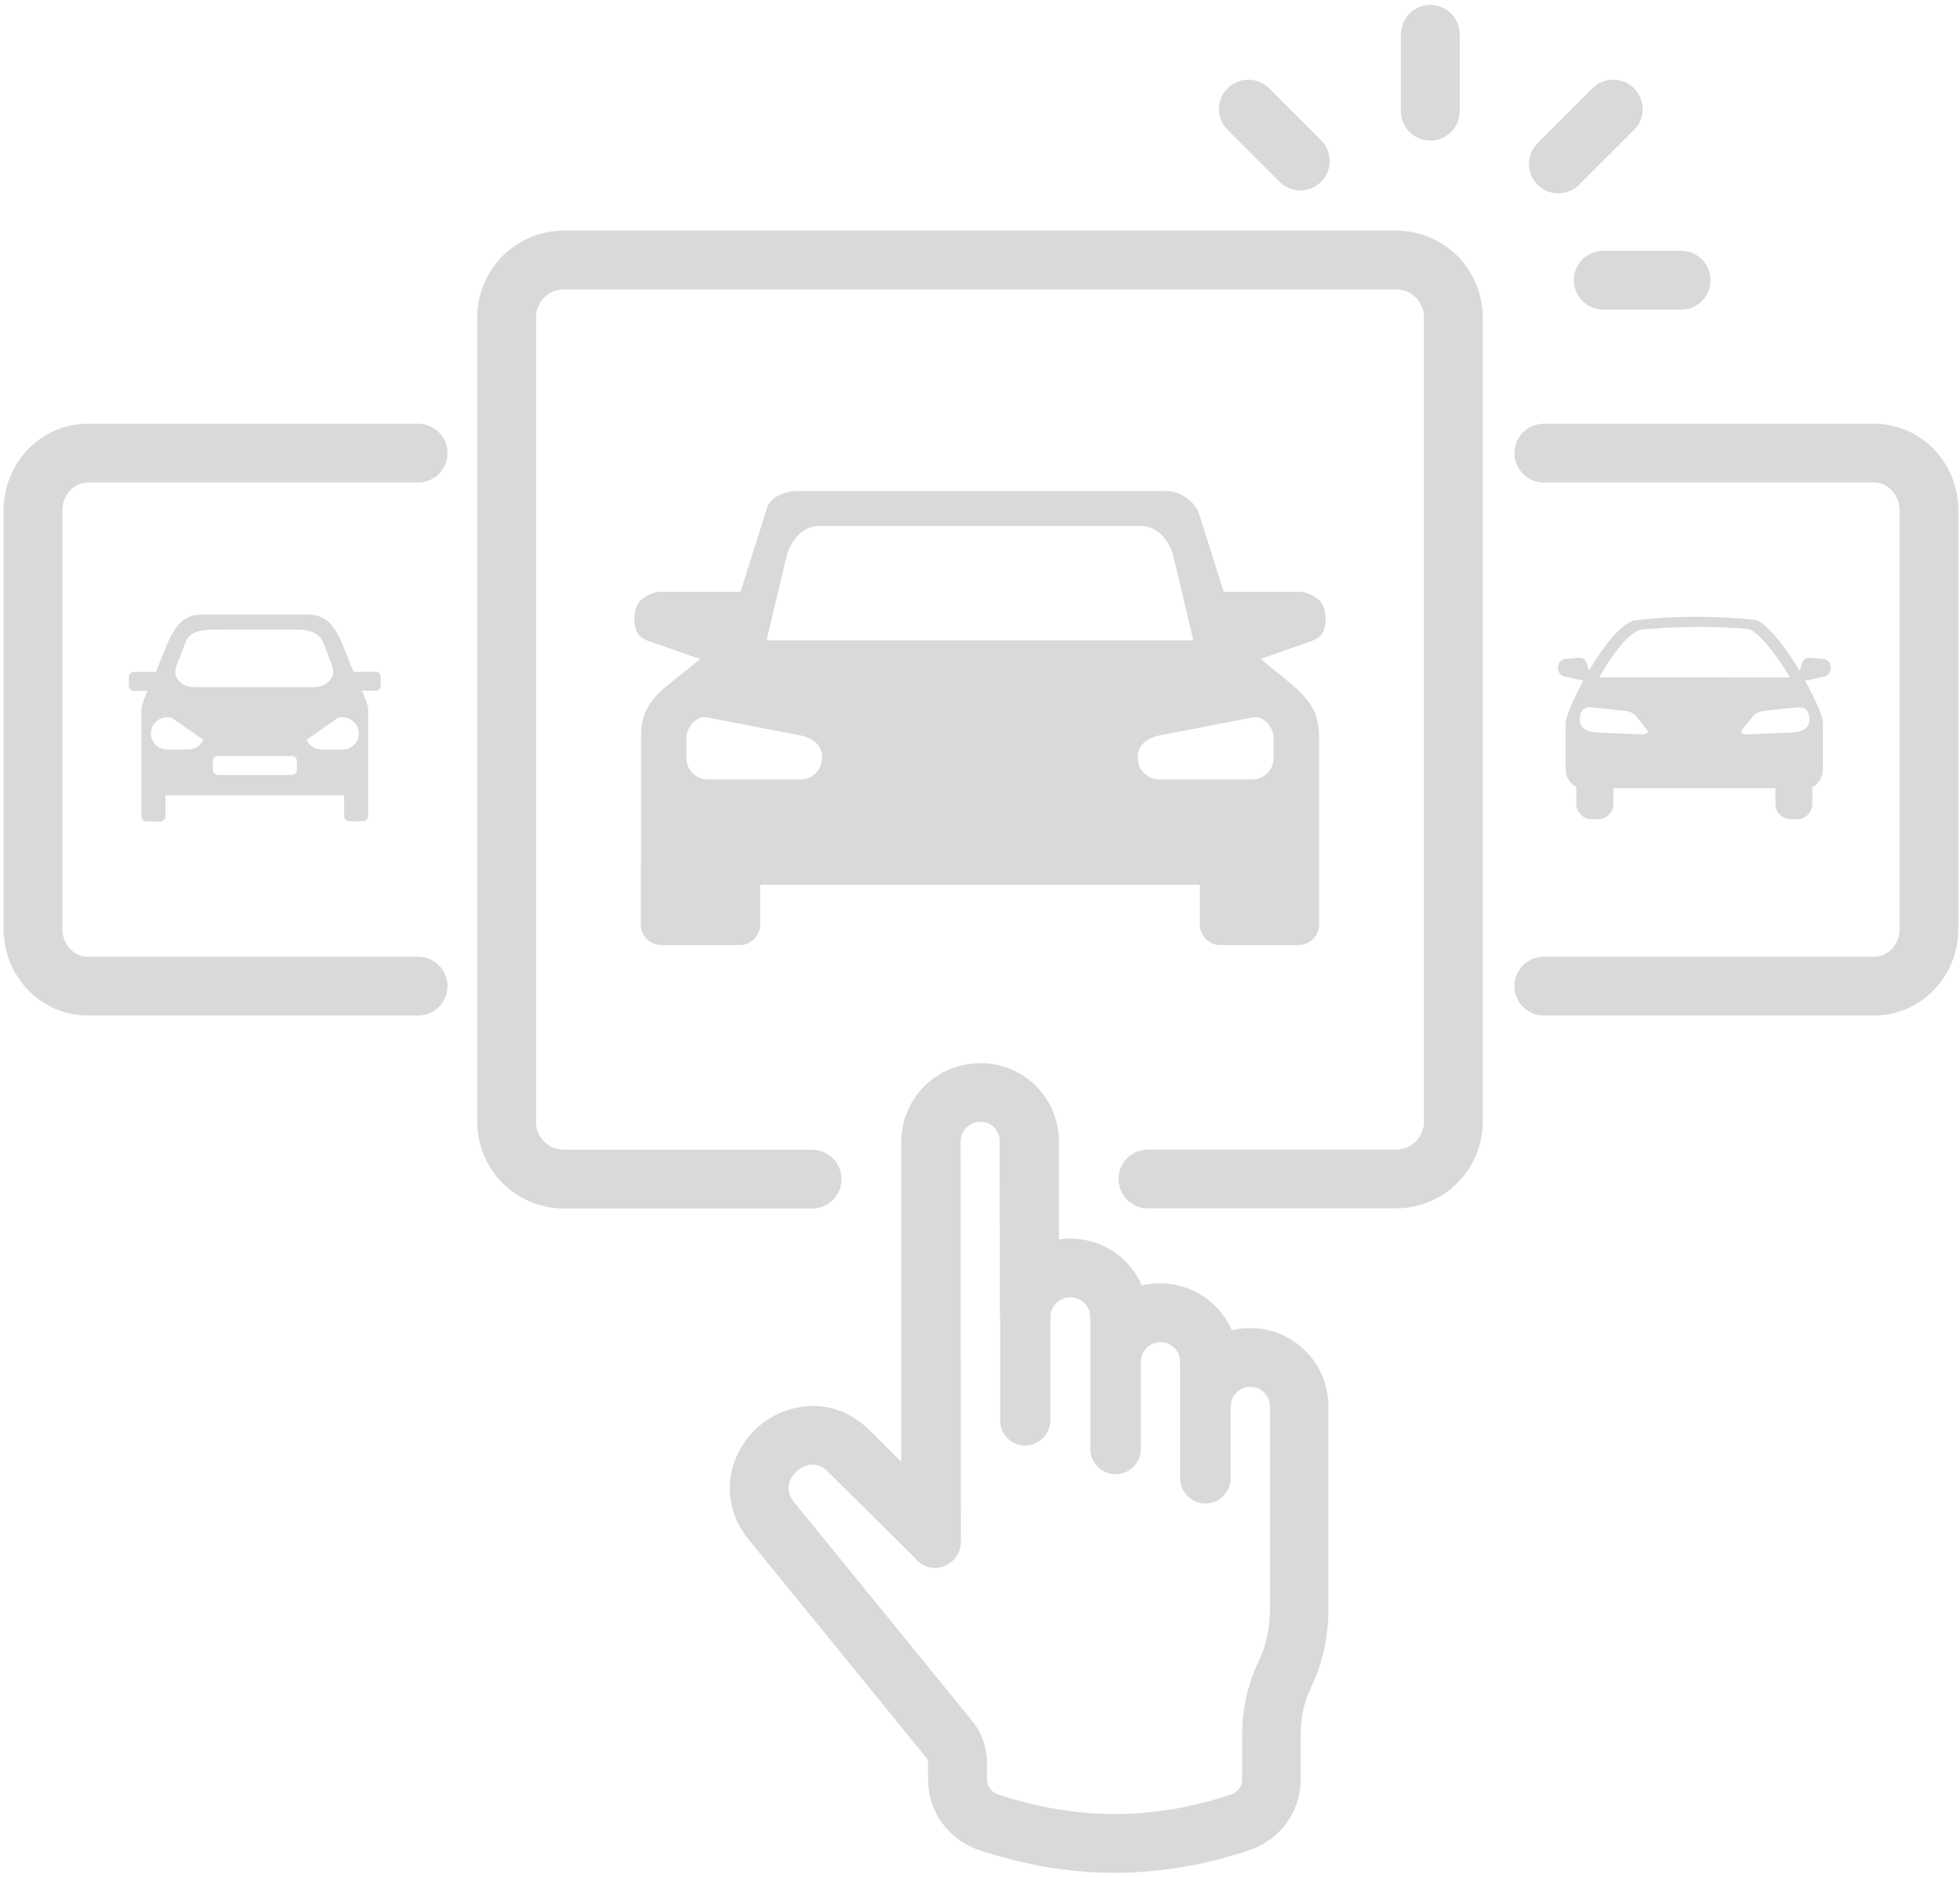
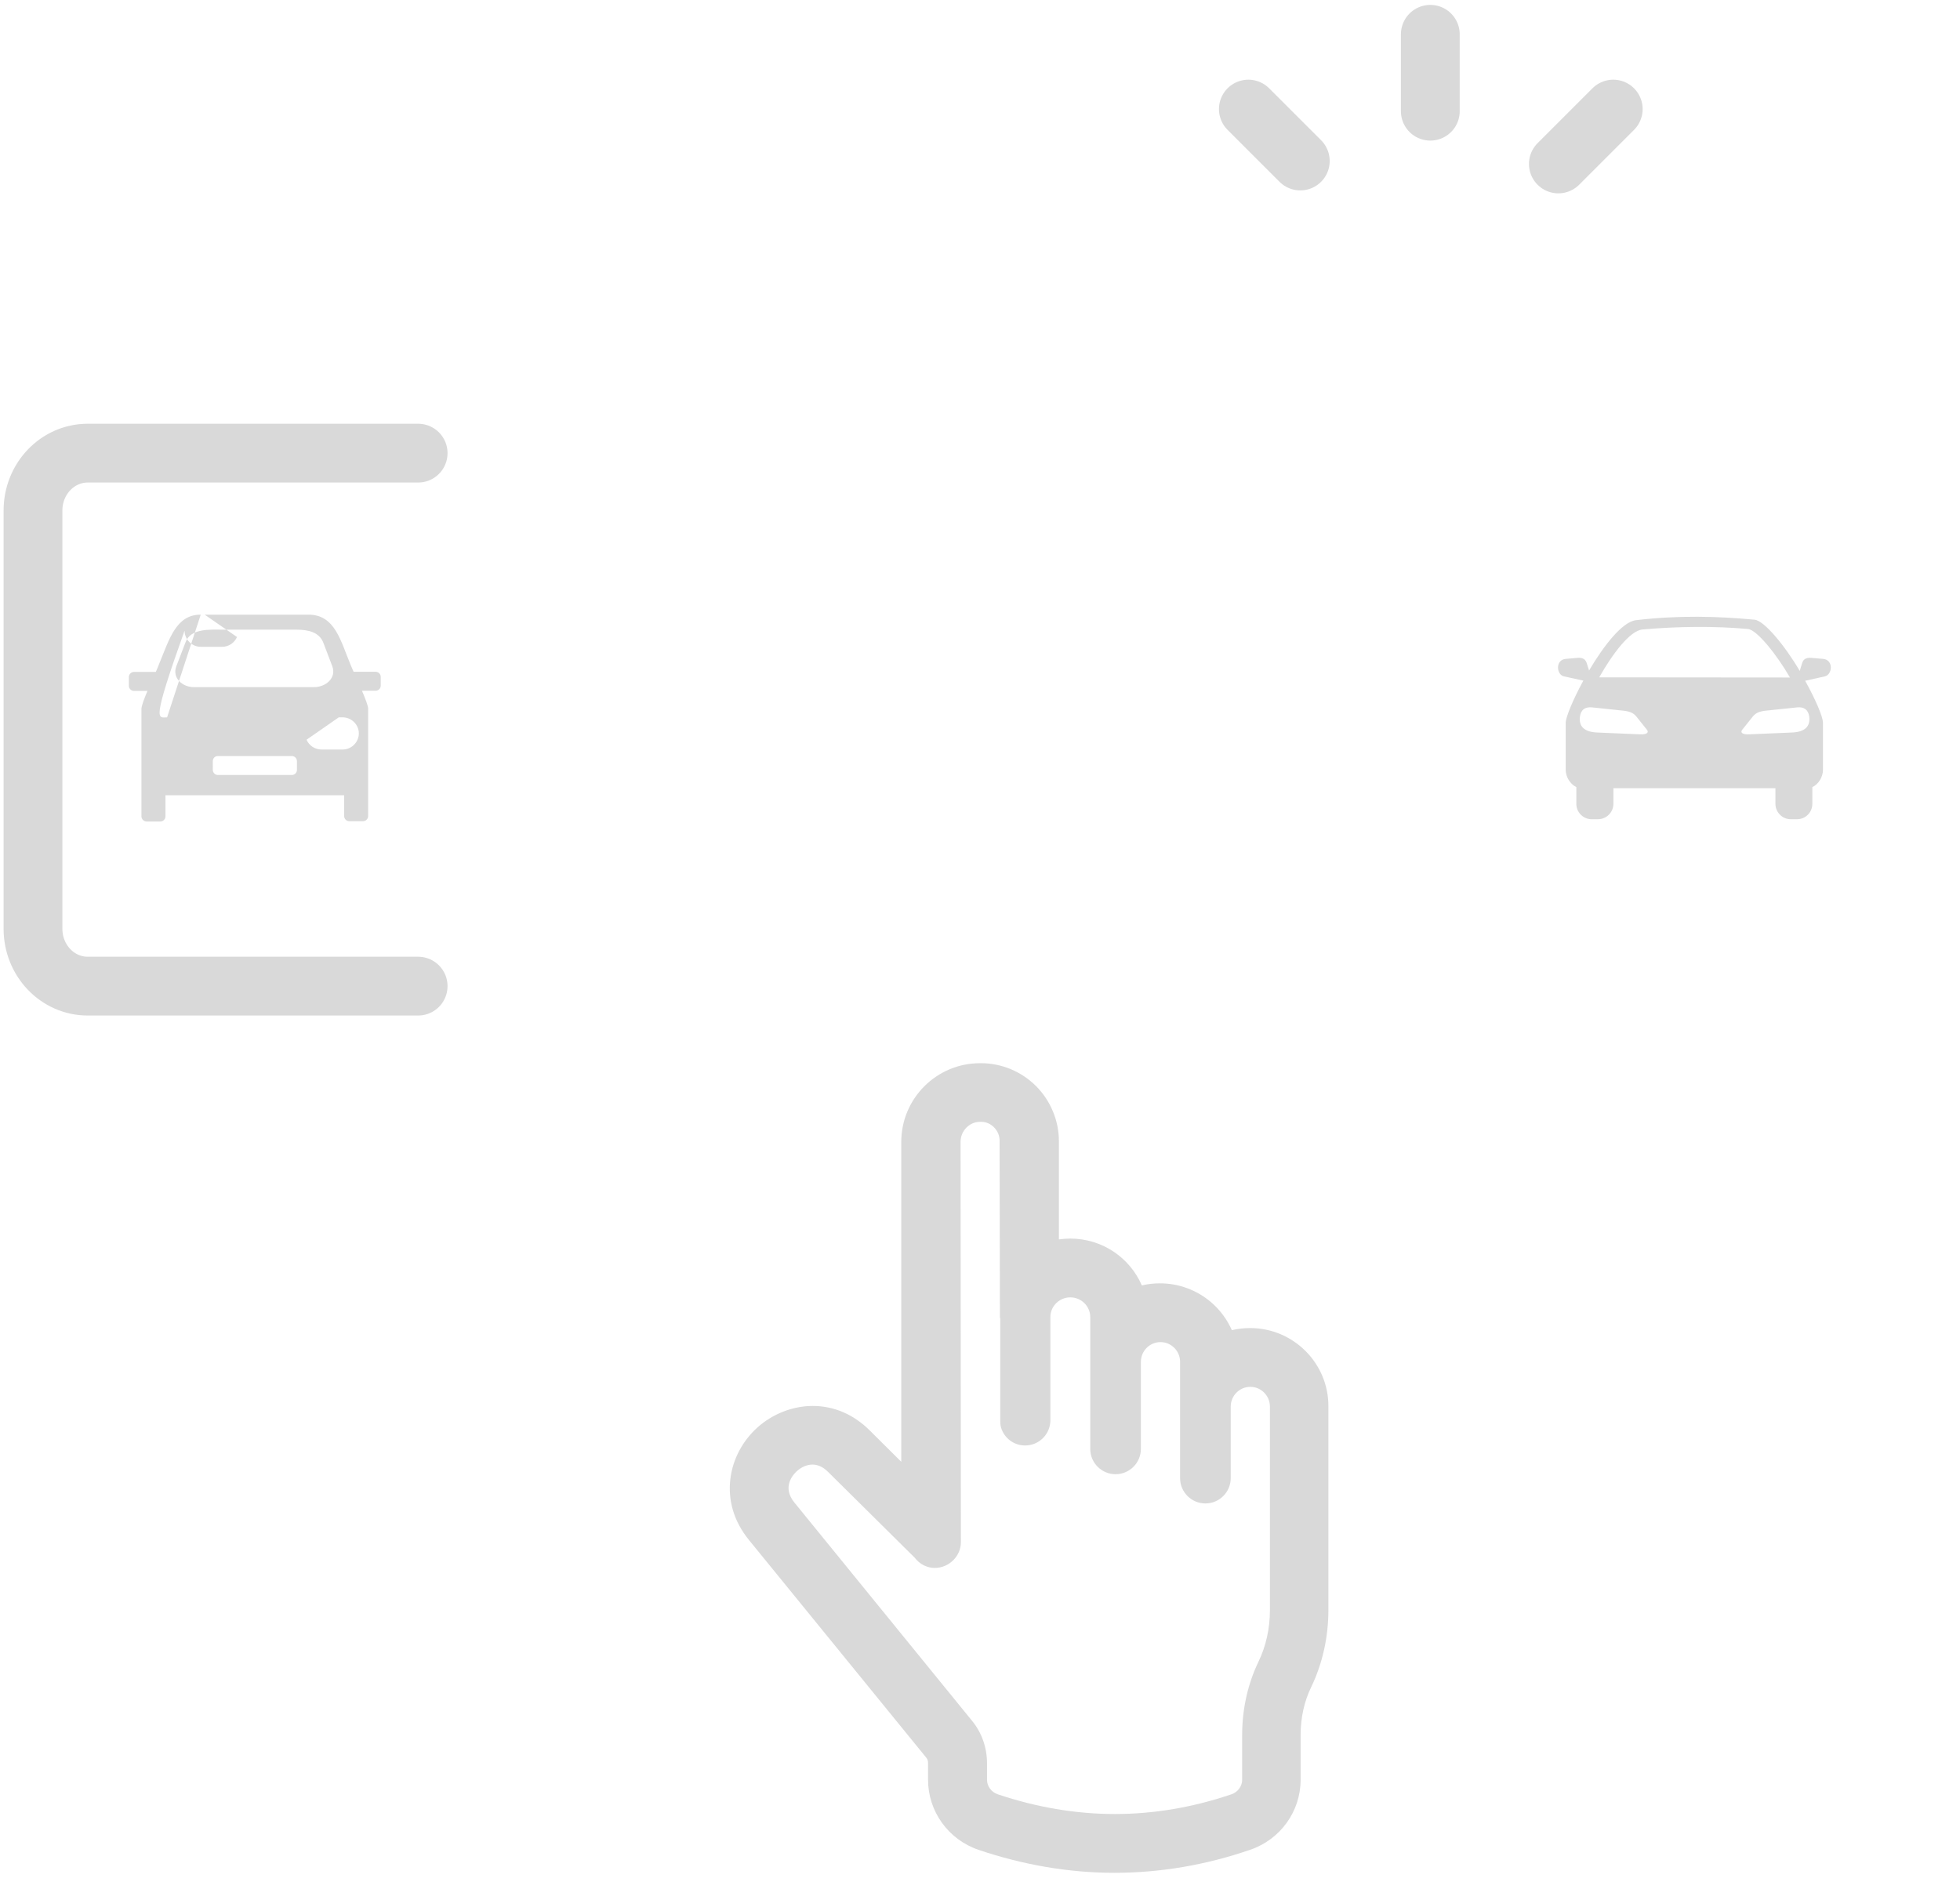
<svg xmlns="http://www.w3.org/2000/svg" version="1.1" id="Large_Preview" x="0px" y="0px" viewBox="0 0 1200 1150" style="enable-background:new 0 0 1200 1150;" xml:space="preserve">
  <style type="text/css">
	.st0{fill:none;stroke:#D9D9D9;stroke-width:36;stroke-linecap:round;stroke-miterlimit:10;}
	.st1{fill:#D9D9D9;}
	.st2{fill-rule:evenodd;clip-rule:evenodd;fill:#D9D9D9;}
</style>
  <path class="st0" d="M256,277.5H53.7c-18.5,0-33.5,15.7-33.5,35.1v256.2c0,19.4,15,35.1,33.5,35.1H256" />
-   <path class="st0" d="M945.2,277.5h202.3c18.5,0,33.5,15.7,33.5,35.1v256.2c0,19.4-15,35.1-33.5,35.1H945.2" />
  <line class="st0" x1="875.7" y1="68.1" x2="875.7" y2="21" />
-   <line class="st0" x1="981.6" y1="171.6" x2="1029.3" y2="171.6" />
  <line class="st0" x1="796.1" y1="98.6" x2="764.3" y2="66.8" />
  <line class="st0" x1="954.1" y1="100.4" x2="987.7" y2="66.8" />
  <path class="st1" d="M765.4,813.3c-3.8,0-7.5,0.4-11.2,1.3c-2.9-6.6-7.3-12.5-12.8-17.2c-8.7-7.4-19.8-11.5-31.2-11.5  c-3.7,0-7.5,0.4-11.1,1.3c-7.5-17.2-24.4-28.7-43.9-28.7c-2.3,0-4.6,0.2-6.9,0.5v-60.3c0-12.4-5.1-24.7-14-33.6  c-8.9-8.9-21.1-14-33.6-14H600c-26.6,0-48.2,21.6-48.2,48.2v195.9l-19.4-19.3c-9.8-9.7-21.8-14.9-34.8-14.9  c-12.3,0-24.7,4.9-34,13.3c-9,8.2-14.9,19.2-16.4,31.1c-1.7,13.4,2.2,26.4,11.2,37.5l108.8,133.6c0.7,0.8,1,2,1,3.3v10.1  c0,19.4,12.4,36.6,30.8,42.9c27.5,9.3,55.5,14.1,83.3,14.1c27.9,0,55.8-4.7,83.1-14.1c18.5-6.3,30.9-23.5,30.9-42.9v-27.5  c0-10.4,2.2-20.5,6.5-29.3c6.9-14.3,10.5-30.6,10.5-47.1V861.4C813.5,834.9,791.9,813.3,765.4,813.3z M604.3,1090v-10.1  c0-9.6-3.2-18.8-9.1-26L486.4,920.2c-7.8-9.5-0.9-17.1,1.4-19.2c2.8-2.6,6.4-4.1,9.6-4.1c3.4,0,6.6,1.5,9.6,4.5l53.1,52.6  c2.9,3.9,7.5,6.2,12.2,6.2c8.7,0,16-7.2,16-15.7l-0.2-245.2c0-6.8,5.4-12.3,12-12.3h0.7c2.9,0,5.7,1.2,7.9,3.5c2.1,2.1,3.3,5,3.3,8  l0.2,107.9c0,0.4,0.1,0.9,0.2,1.3v62.1c0,1.2,0,2.8,0.5,4.5c2,6.5,7.9,10.9,14.7,10.9c8,0,14.6-6,15.4-13.9c0.1-0.6,0.1-1.1,0.1-1.6  v-63.2c0-6.6,5.5-12,12.2-12s12.2,5.4,12.2,12.1v80.7c0,8.6,7,15.5,15.5,15.5c8.6,0,15.5-7,15.5-15.5V834c0-6.7,5.4-12.1,12-12.1  s12,5.4,12,12.1v71.2c0,8.6,7,15.5,15.5,15.5c8.6,0,15.5-7,15.5-15.5v-43.8c0-6.7,5.4-12.1,12-12.1s12,5.4,12,12.1v124.7  c0,11.1-2.4,22-7,31.5c-6.6,13.7-10,29.2-10,44.9v27.5c0,3.9-2.7,7.5-6.5,8.8c-23.5,8-47.5,12.1-71.4,12.1s-48-4.1-71.8-12.1  C607,1097.5,604.3,1093.9,604.3,1090z" />
-   <path class="st0" d="M702.8,722h151.9c19.4,0,35.1-15.7,35.1-35.1V194.3c0-19.4-15.7-35.1-35.1-35.1H345.3  c-19.4,0-35.1,15.7-35.1,35.1V687c0,19.4,15.7,35.1,35.1,35.1h151.9" />
  <path class="st2" d="M1001.6,379.8c26.2-3.1,50.3-2.4,72.6-0.3c5.9,0.5,18.6,15.9,27.7,31.4c0.4-1.5,1-3.4,1.5-5c1-3,3.6-3.2,5.8-3  l7,0.6c6.5,0.6,5.7,9.6,1.1,10.7l-12.1,2.7c6.3,11.4,10.9,22,10.9,25.7v28.9c0,4.2-2.7,8.8-6.5,10.5v10.3c0,5.2-4.2,9.4-9.4,9.4  h-3.8c-5.2,0-9.4-4.3-9.4-9.4v-9.6h-99.2v9.6c0,5.2-4.3,9.4-9.5,9.4h-3.8c-5.2,0-9.4-4.3-9.4-9.4V482c-3.8-1.8-6.5-6.3-6.5-10.5  v-28.9c0-3.3,4.4-14.1,10.8-25.8l-11.9-2.6c-4.6-1-5.4-10.1,1.1-10.7l7-0.6c2.2-0.2,4.8,0,5.8,3c0.5,1.5,1.1,3.3,1.5,4.7  C981.9,395.4,993.2,380.8,1001.6,379.8L1001.6,379.8z M1107.7,438.9c0.7,5.8-2.4,9.4-10.8,9.7l-25.9,1.1c-3.9,0.2-5.7-0.9-4.4-2.7  l6.3-7.9c1.6-2,3.4-3.4,8.3-3.9l19.1-2C1104.4,432.8,1107.1,434.5,1107.7,438.9L1107.7,438.9z M967.3,438.9  c-0.7,5.8,2.4,9.4,10.8,9.7l25.9,1.1c3.9,0.2,5.7-0.9,4.4-2.7l-6.3-7.9c-1.6-2-3.4-3.4-8.3-3.9l-19.1-2  C970.6,432.8,967.9,434.5,967.3,438.9L967.3,438.9z M1005.6,385.5c21.7-1.9,43.6-2.2,64.6-0.3c5.4,0.5,17.5,15.5,25.7,29.7  l-116.8-0.1C987.1,400.7,997.8,386.2,1005.6,385.5L1005.6,385.5z" />
-   <path class="st2" d="M122.9,376.4h65.9c16.4,0,19.7,16.1,26,31.1c0.6,1.3,1.1,2.6,1.7,3.9H230c1.7,0,3.1,1.4,3.1,3.1v5.4  c0,1.7-1.4,3.1-3.1,3.1h-8.4c2.2,5.2,3.8,9.2,3.8,11.1V469v3.5v27.2c0,1.8-1.4,3.2-3.2,3.2h-8.3c-1.8,0-3.2-1.4-3.2-3.2V487H101.3  v12.9c0,1.8-1.4,3.2-3.2,3.2h-8.3c-1.7,0-3.2-1.4-3.2-3.2v-27.2v-3.6v-34.9c0-1.8,1.5-5.9,3.7-11.1H82c-1.7,0-3.1-1.4-3.1-3.1v-5.4  c0-1.7,1.4-3.1,3.1-3.1h13.4c0.8-1.9,1.6-3.7,2.3-5.6C103.8,391.1,107.9,376.4,122.9,376.4L122.9,376.4z M102.3,439.3h2.4l19.8,13.7  c-1.5,3.5-5,6-9.1,6h-13.1c-5.4,0-9.9-4.5-9.9-9.9l0,0C92.4,443.8,96.8,439.3,102.3,439.3L102.3,439.3z M209.8,439.3h-2.4L187.7,453  c1.5,3.5,5,6,9.1,6h13c5.4,0,9.9-4.5,9.9-9.9l0,0C219.7,443.8,215.2,439.3,209.8,439.3L209.8,439.3z M136.1,385.6h45.3  c7.1,0,14.1,1.4,16.6,8.1l5.4,14.2c2.8,7.3-4,12.9-11.1,12.9h-73.6c-7.1,0-13.5-5.7-10.7-12.9l5.6-14.6  C116.7,384.6,129,385.6,136.1,385.6L136.1,385.6z M133.4,463h45.3c1.7,0,3.1,1.4,3.1,3.1v5.4c0,1.7-1.4,3.1-3.1,3.1h-45.3  c-1.7,0-3.1-1.4-3.1-3.1V466C130.3,464.3,131.7,463,133.4,463L133.4,463z" />
-   <path class="st2" d="M487.9,300.7h226.4c8.7,0,17.5,6.9,19.8,13.9l15.1,47.8H795c6.2,0,13.9,4,15.6,10c1.9,6.8,2.1,16.7-7.1,20  l-31.7,11.1l16.5,13.5c16.2,13.3,19.3,21,19.3,36.3v76.5v1.9v34.5c0,6.9-5.7,12.6-12.6,12.6h-47.8c-6.9,0-12.6-5.7-12.6-12.6v-24.4  H465.4v24.4c0,6.9-5.7,12.6-12.6,12.6H405c-6.9,0-12.7-5.7-12.7-12.6v-36.4c0-0.7,0.1-1.3,0.2-1.9V450c0-15.8,8.3-23.8,17.2-31.1  l19-15.3l-32.2-11.2c-9.2-3.3-9-13.2-7.1-20c1.6-5.9,9.4-10,15.6-10h48.4l16.3-51.7C471.7,304.3,481.1,300.7,487.9,300.7  L487.9,300.7z M433.2,439.4l57.1,11c7,1.4,13,5.8,13,13v0.8c0,7.2-5.8,13.1-13,13.1h-57c-7.2,0-13.1-5.9-13.1-13.1v-11.8  C420.2,445.3,426.2,438,433.2,439.4L433.2,439.4z M766.7,439.4l-57,11c-7.1,1.4-13.1,5.8-13.1,13v0.8c0,7.2,5.9,13.1,13.1,13.1h57  c7.2,0,13.1-5.9,13.1-13.1v-11.8C779.8,445.3,773.8,438,766.7,439.4L766.7,439.4z M502,322.1h196c11.5,0,18.3,9.4,20.8,20.2  l11.8,49.9H469.3l11.9-50C483.8,331.5,490.6,322.1,502,322.1L502,322.1z" />
+   <path class="st2" d="M122.9,376.4h65.9c16.4,0,19.7,16.1,26,31.1c0.6,1.3,1.1,2.6,1.7,3.9H230c1.7,0,3.1,1.4,3.1,3.1v5.4  c0,1.7-1.4,3.1-3.1,3.1h-8.4c2.2,5.2,3.8,9.2,3.8,11.1V469v3.5v27.2c0,1.8-1.4,3.2-3.2,3.2h-8.3c-1.8,0-3.2-1.4-3.2-3.2V487H101.3  v12.9c0,1.8-1.4,3.2-3.2,3.2h-8.3c-1.7,0-3.2-1.4-3.2-3.2v-27.2v-3.6v-34.9c0-1.8,1.5-5.9,3.7-11.1H82c-1.7,0-3.1-1.4-3.1-3.1v-5.4  c0-1.7,1.4-3.1,3.1-3.1h13.4c0.8-1.9,1.6-3.7,2.3-5.6C103.8,391.1,107.9,376.4,122.9,376.4L122.9,376.4z h2.4l19.8,13.7  c-1.5,3.5-5,6-9.1,6h-13.1c-5.4,0-9.9-4.5-9.9-9.9l0,0C92.4,443.8,96.8,439.3,102.3,439.3L102.3,439.3z M209.8,439.3h-2.4L187.7,453  c1.5,3.5,5,6,9.1,6h13c5.4,0,9.9-4.5,9.9-9.9l0,0C219.7,443.8,215.2,439.3,209.8,439.3L209.8,439.3z M136.1,385.6h45.3  c7.1,0,14.1,1.4,16.6,8.1l5.4,14.2c2.8,7.3-4,12.9-11.1,12.9h-73.6c-7.1,0-13.5-5.7-10.7-12.9l5.6-14.6  C116.7,384.6,129,385.6,136.1,385.6L136.1,385.6z M133.4,463h45.3c1.7,0,3.1,1.4,3.1,3.1v5.4c0,1.7-1.4,3.1-3.1,3.1h-45.3  c-1.7,0-3.1-1.4-3.1-3.1V466C130.3,464.3,131.7,463,133.4,463L133.4,463z" />
</svg>